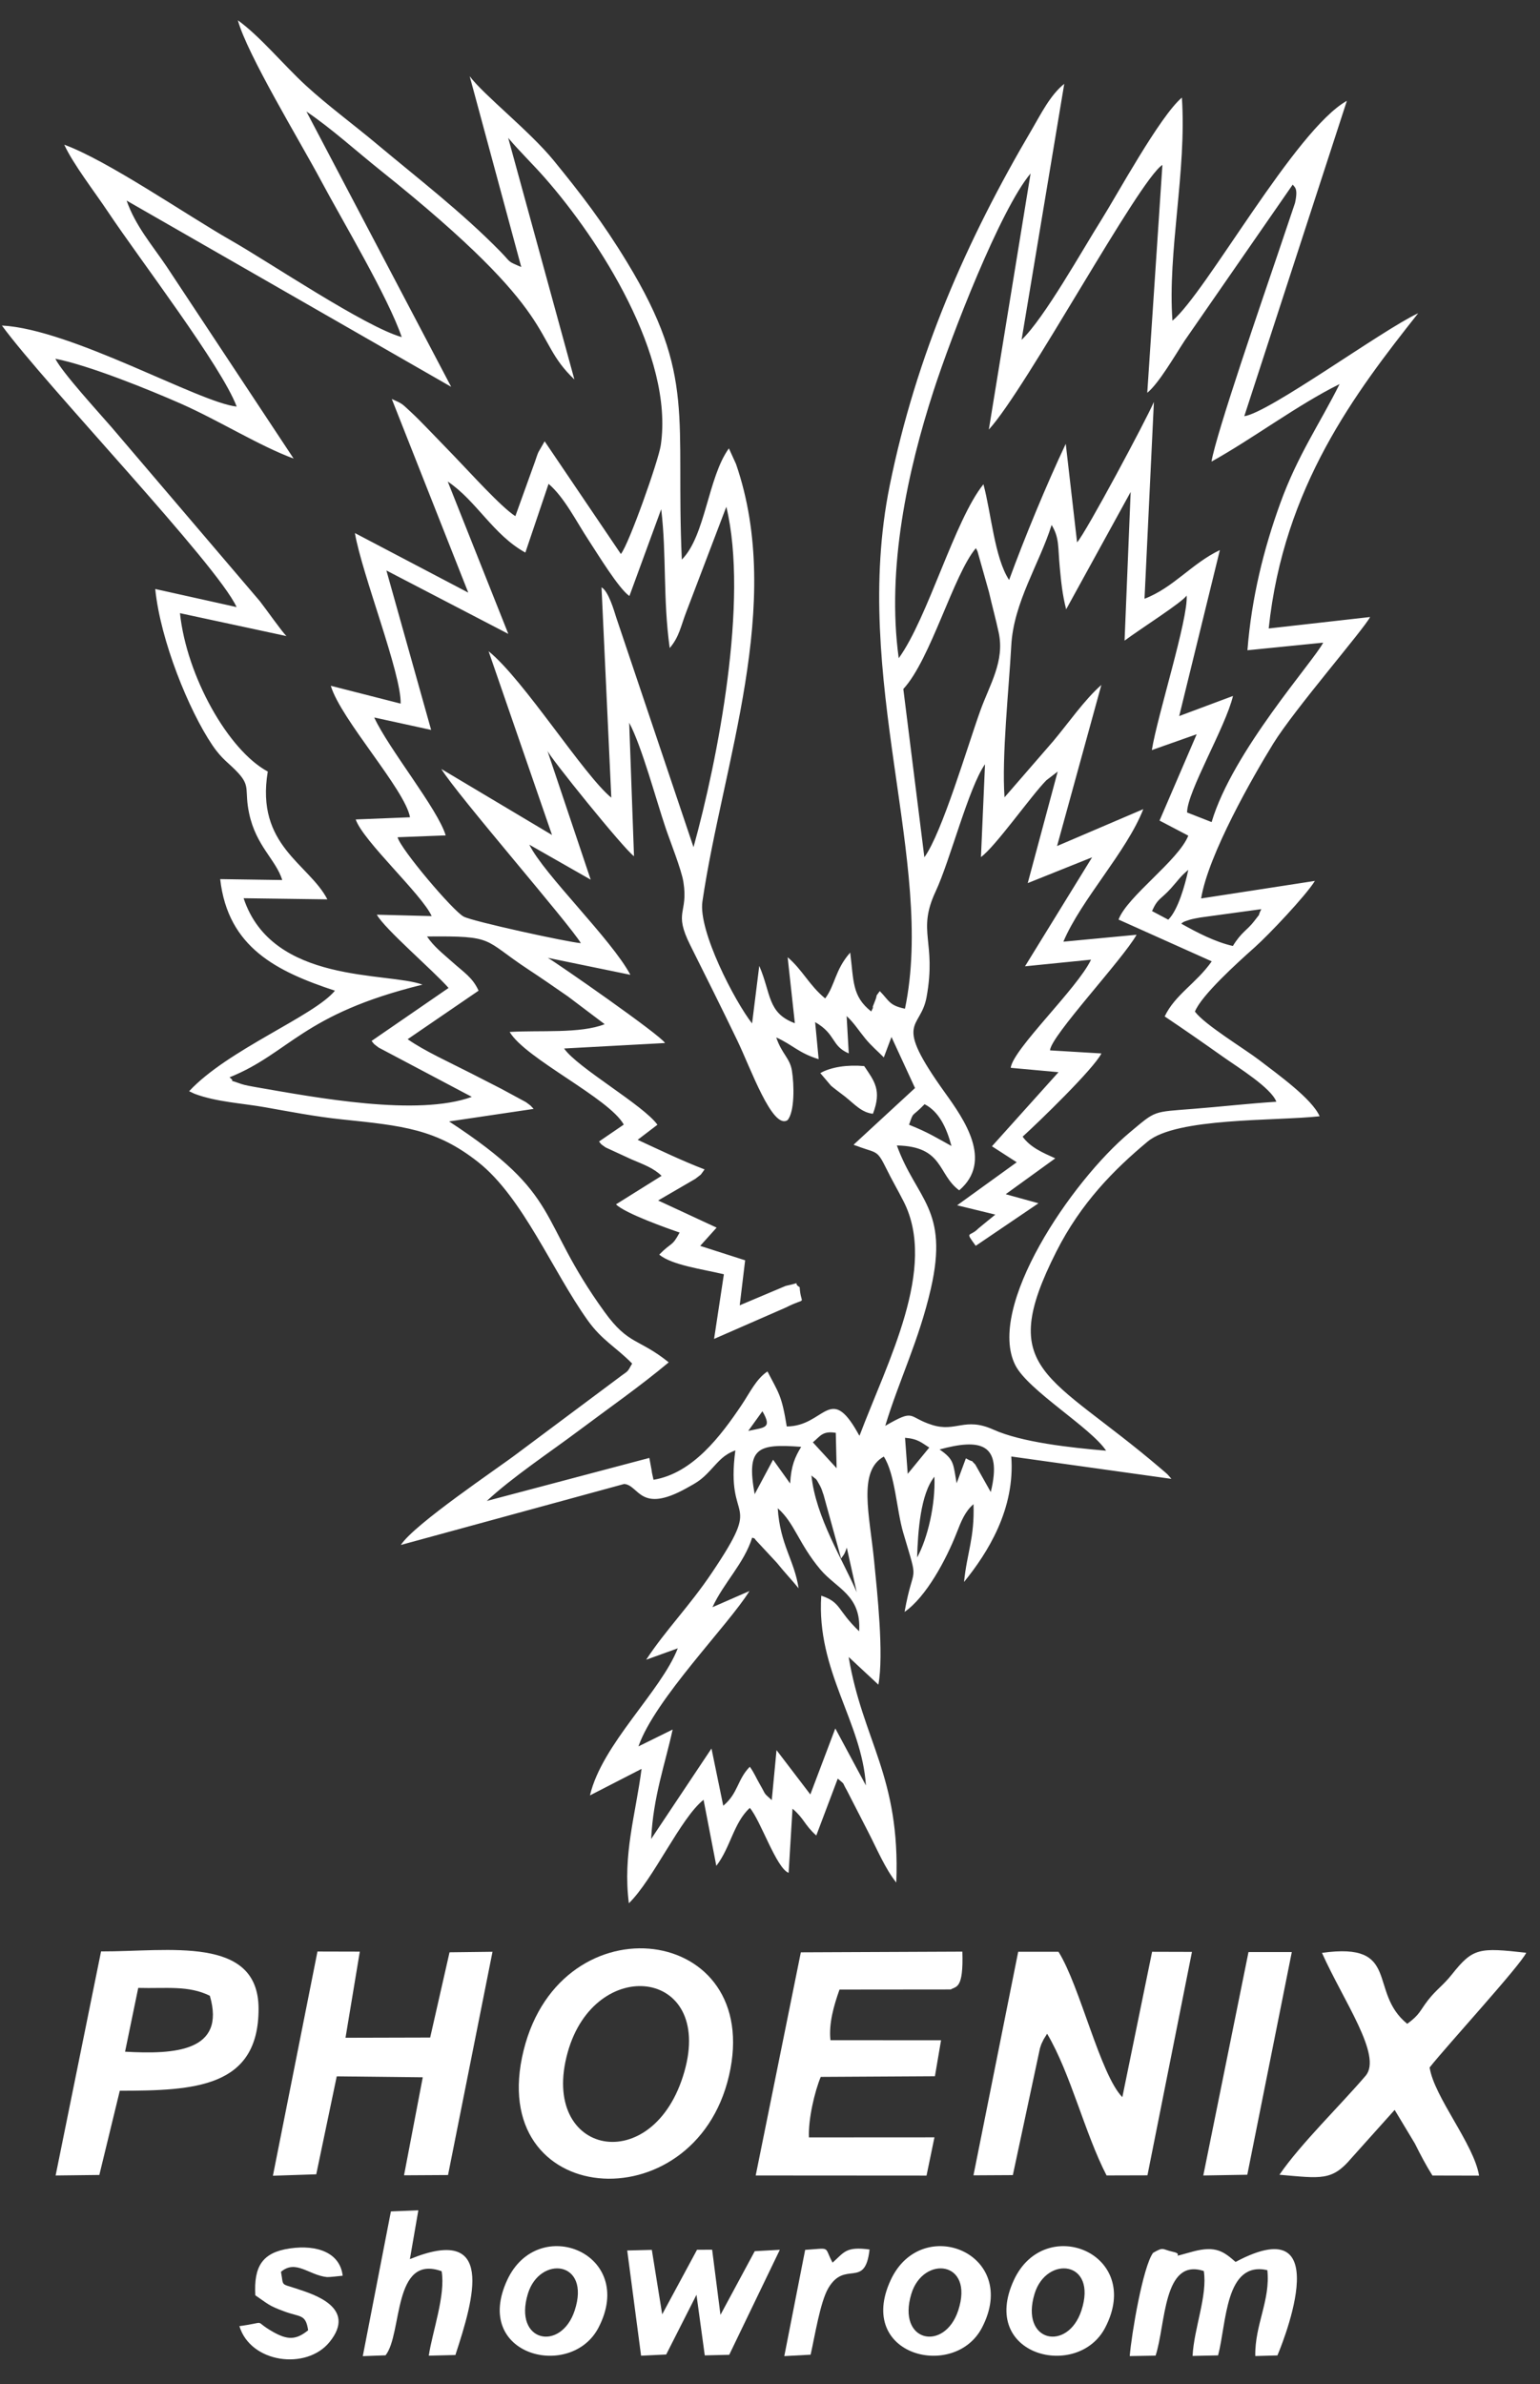
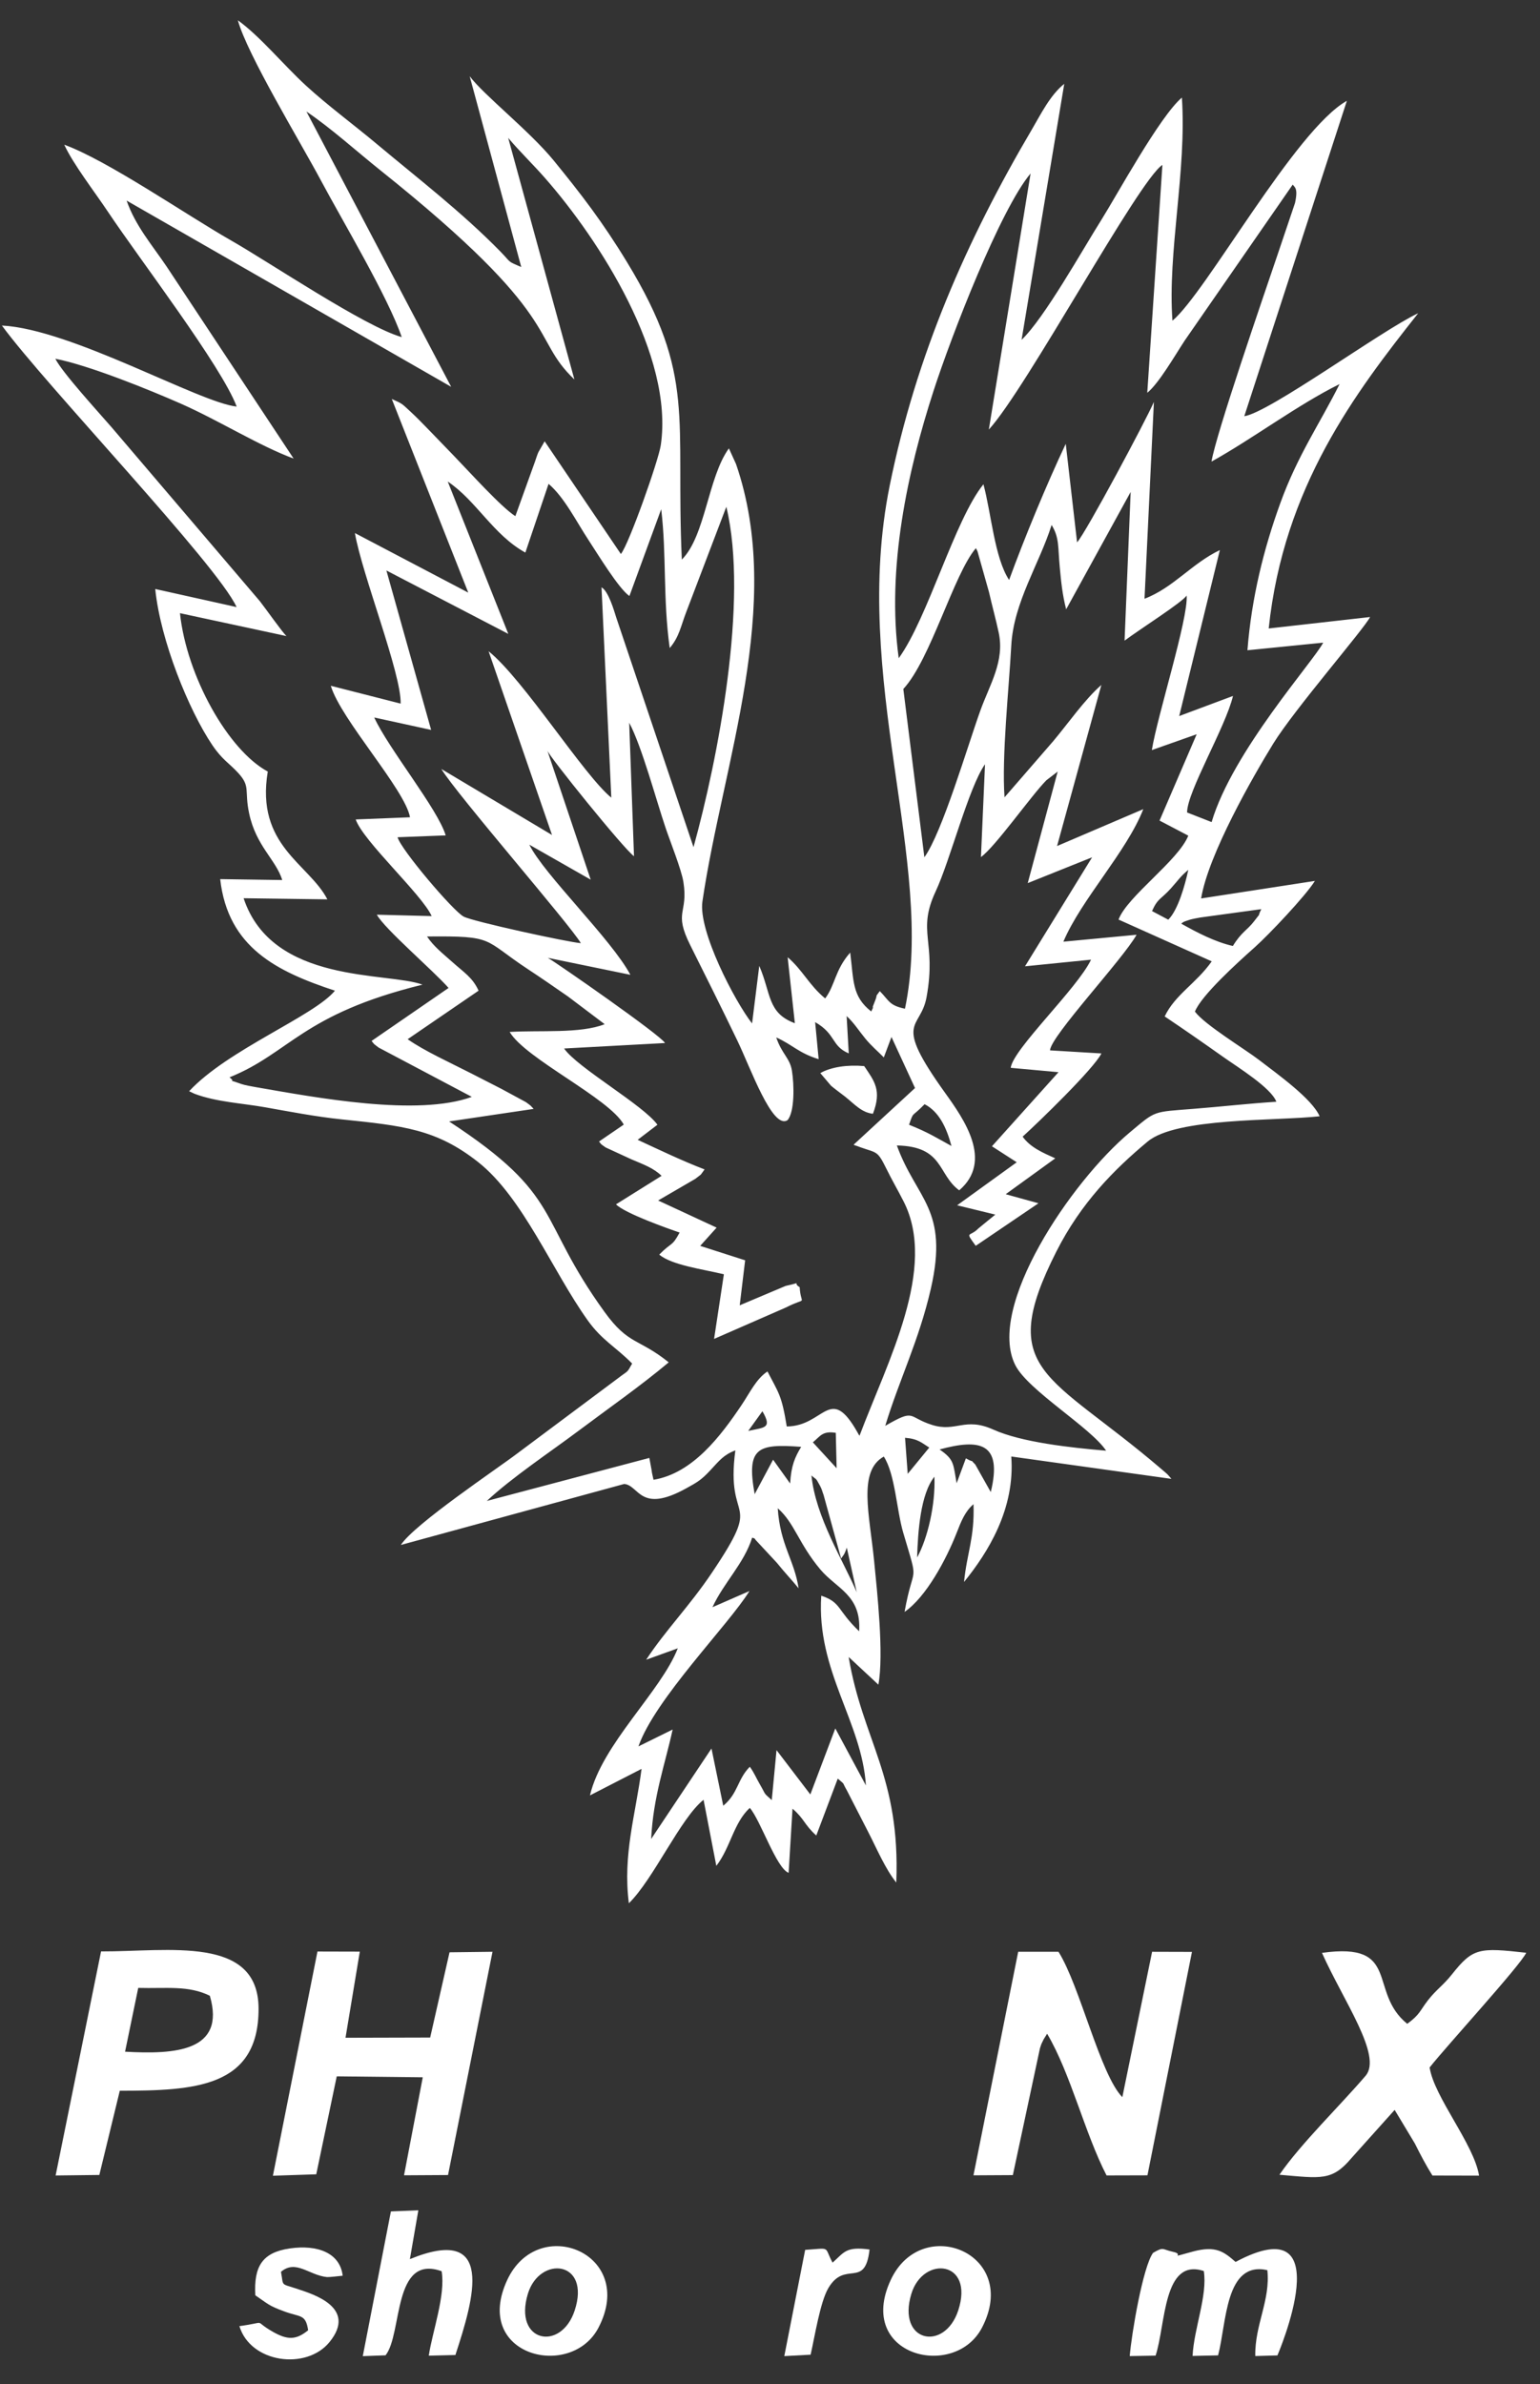
<svg xmlns="http://www.w3.org/2000/svg" width="42" height="65" viewBox="0 0 42 65" fill="none">
  <rect x="0" y="0" width="42" height="65" fill="#333333" stroke="none" />
  <path fill-rule="evenodd" clip-rule="evenodd" d="M21.211 41.122C21.669 41.522 21.781 42.087 22.373 42.791C22.812 43.315 23.494 43.487 23.431 44.476C22.816 43.888 22.952 43.693 22.398 43.506C22.263 45.562 23.504 46.933 23.616 48.68L22.781 47.125L22.1 48.925L21.178 47.717L21.048 49.079C20.804 48.858 20.908 48.969 20.729 48.659C20.61 48.453 20.578 48.352 20.45 48.17C20.107 48.515 20.132 48.898 19.725 49.233L19.404 47.673L17.759 50.139C17.816 48.975 18.139 48.102 18.345 47.155L17.412 47.615C17.861 46.324 19.868 44.306 20.44 43.379L19.431 43.82C19.739 43.149 20.291 42.631 20.514 41.923C20.545 41.94 20.587 41.934 20.602 41.98L21.186 42.608C21.406 42.882 21.585 43.065 21.78 43.304C21.662 42.527 21.277 42.127 21.211 41.122ZM25.012 42.464C25.035 41.752 25.103 40.739 25.484 40.262C25.516 41.02 25.298 41.951 25.012 42.464ZM22.939 42.492C23.008 42.392 23.023 42.402 23.095 42.198L23.365 43.413C23.003 42.556 22.242 41.366 22.131 40.228C22.283 40.367 22.227 40.259 22.366 40.513C22.416 40.604 22.425 40.666 22.461 40.758L22.939 42.492ZM26.598 39.929C26.393 39.725 26.65 39.931 26.342 39.762L26.09 40.441C25.994 39.901 26.028 39.799 25.625 39.519C26.712 39.224 27.352 39.323 27.021 40.681L26.598 39.929ZM24.683 39.201C25.043 39.229 25.135 39.34 25.344 39.467L24.756 40.184L24.683 39.201ZM20.582 40.738C20.35 39.467 20.661 39.358 21.85 39.448C21.683 39.726 21.578 39.951 21.549 40.447L21.084 39.798L20.582 40.738ZM22.169 39.325C22.373 39.157 22.43 39.007 22.794 39.066L22.817 40.031L22.169 39.325ZM20.793 38.477C21.064 38.946 20.858 38.915 20.407 39.013L20.793 38.477ZM24.792 30.666C24.926 30.281 24.85 30.485 25.216 30.106C25.61 30.308 25.815 30.745 25.949 31.245C25.538 31.021 25.334 30.883 24.792 30.666ZM32.215 25.183C32.263 25.152 32.229 25.144 32.452 25.075C32.521 25.054 32.662 25.029 32.739 25.015L34.399 24.788C34.255 25.083 34.448 24.794 34.202 25.119C34.019 25.359 33.855 25.412 33.624 25.792C33.148 25.685 32.656 25.431 32.215 25.183ZM31.419 24.84C31.576 24.485 31.662 24.524 31.935 24.22C32.148 23.983 32.18 23.908 32.408 23.717C32.321 24.126 32.127 24.816 31.862 25.075L31.419 24.84ZM13.668 29.684C13.364 29.53 13.138 29.412 12.835 29.258C12.269 28.968 11.579 28.657 11.118 28.334L13.052 27.011C12.892 26.654 12.654 26.514 12.329 26.223C12.064 25.986 11.835 25.812 11.646 25.533C13.521 25.515 13.154 25.606 14.406 26.43C14.78 26.676 15.095 26.895 15.492 27.17L16.491 27.924C15.83 28.188 14.712 28.084 13.9 28.136C14.328 28.865 16.613 29.939 17.012 30.662L16.337 31.123C16.416 31.215 16.346 31.164 16.518 31.285L17.223 31.61C17.565 31.755 17.824 31.847 18.043 32.059L16.8 32.836C17.04 33.082 18.232 33.502 18.535 33.605C18.322 34.003 18.324 33.854 17.979 34.207C18.329 34.496 19.152 34.601 19.742 34.743L19.475 36.505L21.433 35.649C22.047 35.337 21.841 35.635 21.809 35.094C21.584 34.966 21.939 34.949 21.427 35.06L20.174 35.589L20.322 34.362L19.096 33.969L19.544 33.471L17.949 32.731L18.96 32.143C19.187 31.966 19.063 32.085 19.216 31.884C18.612 31.653 17.983 31.351 17.391 31.077L17.93 30.666C17.546 30.129 15.744 29.11 15.385 28.587L18.136 28.438C18.046 28.242 15.128 26.214 14.94 26.115L17.192 26.578C16.678 25.61 14.84 23.848 14.436 23.03L16.11 23.984L14.928 20.465C14.966 20.61 17.009 23.143 17.291 23.345L17.16 19.705C17.503 20.348 17.887 21.783 18.15 22.564C18.271 22.926 18.584 23.705 18.638 24.046C18.777 24.92 18.357 24.836 18.828 25.776C19.264 26.648 19.684 27.489 20.111 28.375C20.472 29.124 21.066 30.808 21.478 30.541C21.675 30.316 21.66 29.572 21.598 29.191C21.543 28.847 21.322 28.737 21.17 28.286C21.606 28.478 21.783 28.713 22.327 28.878L22.231 27.868C22.808 28.199 22.663 28.514 23.148 28.721L23.09 27.703C23.299 27.898 23.402 28.075 23.599 28.316C23.769 28.524 23.941 28.663 24.104 28.83L24.313 28.273L24.955 29.665L23.281 31.209C23.307 31.229 23.35 31.237 23.373 31.245C23.396 31.253 23.438 31.27 23.466 31.28C23.919 31.441 23.927 31.365 24.17 31.857C24.334 32.191 24.476 32.427 24.643 32.755C25.571 34.573 24.209 37.111 23.441 39.146C23.421 39.121 23.403 39.084 23.392 39.064C22.632 37.712 22.487 38.887 21.457 38.892C21.317 38.026 21.233 37.979 20.931 37.392C20.618 37.602 20.458 37.962 20.218 38.318C19.657 39.15 18.892 40.171 17.823 40.346L17.78 40.15C17.777 40.132 17.773 40.095 17.77 40.076L17.709 39.75L13.277 40.923C13.959 40.285 15.004 39.59 15.775 39.013C16.586 38.405 17.473 37.786 18.238 37.144C17.41 36.479 17.147 36.681 16.489 35.772C14.618 33.187 15.385 32.624 12.248 30.576L14.554 30.234C14.44 30.116 14.512 30.174 14.343 30.049L13.668 29.684ZM24.636 18.785C25.379 17.988 26.011 15.65 26.616 14.945C26.632 14.975 26.65 15.013 26.66 15.035L26.972 16.142C27.052 16.494 27.16 16.887 27.237 17.247C27.405 18.027 26.993 18.661 26.737 19.373C26.395 20.32 25.693 22.711 25.21 23.373L24.636 18.785ZM30.836 13.413L30.67 17.467C31.116 17.135 32.253 16.417 32.363 16.236C32.413 16.859 31.558 19.536 31.414 20.451L32.637 20.019L31.624 22.373L32.408 22.784C32.137 23.465 30.739 24.442 30.506 25.072L33.047 26.211C32.63 26.808 32.047 27.117 31.764 27.713C32.307 28.077 32.772 28.401 33.369 28.823C33.758 29.098 34.673 29.663 34.809 30.039C34.05 30.087 33.323 30.171 32.567 30.231C31.421 30.322 31.537 30.27 30.818 30.87C29.208 32.214 26.89 35.65 27.692 37.224C28.044 37.914 29.746 38.919 30.167 39.553C29.175 39.469 27.853 39.321 27.092 38.978C26.308 38.625 26.077 39.059 25.416 38.849C24.743 38.635 24.975 38.395 24.143 38.875C24.52 37.629 25.061 36.555 25.386 35.14C25.887 32.959 24.994 32.706 24.46 31.231C25.743 31.255 25.567 32.021 26.16 32.454C27.093 31.657 26.294 30.519 25.774 29.795C24.326 27.777 25.102 28.106 25.27 27.186C25.547 25.66 25 25.412 25.517 24.306C25.91 23.469 26.419 21.465 26.864 20.837L26.753 23.368C27.151 23.08 28.122 21.694 28.537 21.274L28.846 21.037L28.029 24.078L29.785 23.374L27.955 26.346L29.756 26.165C29.383 26.95 27.628 28.602 27.565 29.114L28.868 29.233L27.053 31.253L27.729 31.689L26.104 32.862L27.145 33.116C27.125 33.133 26.701 33.476 26.686 33.491C26.442 33.742 26.305 33.546 26.611 33.967L28.322 32.807L27.428 32.56L28.78 31.582C28.425 31.422 28.101 31.283 27.89 30.991C28.33 30.592 29.826 29.144 30.039 28.722L28.637 28.638C28.651 28.255 30.617 26.163 30.998 25.486L29.001 25.675C29.492 24.517 30.724 23.229 31.181 22.061L28.829 23.067L30.037 18.675C29.579 19.075 29.129 19.727 28.724 20.208L27.396 21.739C27.317 20.611 27.516 18.79 27.58 17.602C27.643 16.421 28.351 15.366 28.68 14.313C28.895 14.662 28.85 14.914 28.903 15.471C28.94 15.862 28.973 16.207 29.077 16.613L30.836 13.413ZM13.863 17.283L12.211 13.129C12.993 13.653 13.452 14.584 14.328 15.066L14.961 13.192C15.395 13.562 15.725 14.232 16.053 14.728C16.298 15.1 16.875 16.052 17.166 16.25L18.033 13.883C18.183 15.142 18.077 16.314 18.265 17.669C18.524 17.364 18.565 17.082 18.71 16.702L19.809 13.817C20.426 16.377 19.573 20.716 18.914 23.098L16.806 16.835C16.753 16.669 16.597 16.117 16.405 16.013L16.672 21.748C15.923 21.139 14.285 18.53 13.325 17.756L15.055 22.766L12.036 20.966C12.479 21.686 15.529 25.189 15.842 25.715C15.503 25.692 12.897 25.125 12.645 24.991C12.355 24.837 10.929 23.157 10.843 22.827L12.155 22.777C11.942 22.06 10.604 20.424 10.206 19.562L11.758 19.901L10.538 15.554L13.863 17.283ZM26.968 11.712C27.99 10.6 31.053 4.913 31.702 4.496L31.289 10.71C31.609 10.448 32.036 9.703 32.309 9.287L35.256 5.033C35.303 5.105 35.41 5.121 35.318 5.536L34.851 6.919C34.453 8.094 33.16 11.845 33.041 12.585C34.161 11.965 35.401 11.03 36.534 10.472C36.002 11.539 35.389 12.413 34.915 13.725C34.466 14.965 34.134 16.291 34.021 17.729L36.087 17.522C35.829 18.026 33.613 20.491 33.044 22.414L32.375 22.152C32.375 21.583 33.423 19.831 33.627 18.975L32.16 19.523L33.269 14.998C32.502 15.363 32.003 16.024 31.214 16.325L31.47 10.958C31.27 11.429 29.614 14.528 29.375 14.787L29.066 12.101C28.544 13.206 27.946 14.651 27.521 15.813C27.123 15.208 27.035 13.996 26.821 13.204C26.035 14.175 25.309 16.843 24.511 17.946C24.173 15.486 24.759 12.822 25.458 10.664C25.951 9.142 27.28 5.712 28.107 4.73L26.968 11.712ZM12.305 10.547L8.357 3.041C9.029 3.494 9.709 4.112 10.376 4.645C15.45 8.698 14.437 9.179 15.665 10.346L13.86 3.76C14.173 4.132 14.531 4.475 14.856 4.845C16.351 6.545 18.382 9.704 18.021 12.139C17.96 12.556 17.152 14.839 16.933 15.105L14.854 12.032L14.683 12.329C14.646 12.414 14.622 12.495 14.592 12.582L14.055 14.073C13.666 13.826 12.798 12.86 12.397 12.447C12.11 12.152 11.899 11.928 11.611 11.634C11.461 11.481 11.369 11.385 11.211 11.238C10.946 10.992 10.98 11.011 10.685 10.878L12.771 16.158L9.679 14.534C9.875 15.669 10.947 18.362 10.927 19.184L9.022 18.698C9.291 19.609 11.05 21.53 11.182 22.283L9.701 22.342C9.905 22.934 11.504 24.384 11.773 24.977L10.277 24.939C10.496 25.332 11.78 26.428 12.234 26.936L10.134 28.381C10.229 28.493 10.15 28.427 10.327 28.562L12.868 29.906C11.386 30.445 8.649 29.931 6.973 29.64C6.872 29.622 6.675 29.588 6.585 29.556C6.06 29.37 6.497 29.564 6.26 29.373C7.909 28.708 8.235 27.653 11.523 26.846C10.567 26.492 7.423 26.843 6.644 24.49L8.928 24.521C8.427 23.549 6.965 23.056 7.303 21.036C6.226 20.459 5.09 18.438 4.908 16.718L7.814 17.343C7.706 17.247 7.252 16.602 7.086 16.39L3.039 11.644C2.703 11.256 1.7 10.162 1.509 9.781C2.438 9.962 4.092 10.636 4.93 11.005C5.966 11.462 7.067 12.155 8.008 12.503L4.549 7.274C4.134 6.659 3.7 6.168 3.453 5.469L12.305 10.547ZM6.487 0.553C6.739 1.48 8.189 3.865 8.745 4.907C9.35 6.04 10.584 8.099 10.956 9.191C9.957 8.912 7.343 7.148 6.297 6.553C5.121 5.884 2.925 4.369 1.753 3.946C1.997 4.477 2.571 5.215 2.952 5.786C3.815 7.079 6.04 9.981 6.455 11.085C5.439 10.981 1.954 8.973 0.052 8.876C1.238 10.498 5.929 15.397 6.452 16.552L4.234 16.059C4.374 17.462 5.151 19.368 5.789 20.313C6.065 20.722 6.243 20.797 6.504 21.083C6.838 21.452 6.661 21.544 6.794 22.175C6.983 23.069 7.521 23.431 7.698 23.994L6.005 23.969C6.217 25.843 7.564 26.492 9.135 27.011C8.561 27.707 6.21 28.618 5.158 29.752L5.309 29.823C5.903 30.046 6.605 30.079 7.221 30.188C7.907 30.309 8.593 30.444 9.323 30.52C10.99 30.694 11.896 30.782 13.038 31.682C14.259 32.644 15.062 34.647 16.029 36C16.42 36.547 16.793 36.722 17.24 37.177C17.09 37.446 17.151 37.351 16.856 37.577L14.109 39.627C13.56 40.045 11.304 41.551 10.932 42.123L17.024 40.46C17.433 40.496 17.45 41.28 18.715 40.579C19.005 40.419 19.12 40.358 19.366 40.094C19.624 39.818 19.725 39.673 20.055 39.543C19.777 41.653 20.86 40.735 19.415 42.881C18.795 43.803 18.151 44.446 17.623 45.252L18.485 44.941C18.024 46.123 16.417 47.553 16.09 48.951L17.497 48.228C17.336 49.474 16.98 50.566 17.151 51.892C17.819 51.242 18.565 49.562 19.188 49.071L19.536 50.872C19.924 50.372 20.008 49.694 20.45 49.292C20.747 49.639 21.171 50.934 21.508 51.063L21.614 49.313C21.945 49.599 21.927 49.742 22.262 50.045L22.848 48.493C23.07 48.687 22.946 48.554 23.095 48.812L23.675 49.942C23.922 50.422 24.142 50.951 24.444 51.327C24.558 48.428 23.528 47.463 23.145 45.177L23.956 45.932C24.109 45.102 23.923 43.405 23.839 42.552C23.716 41.299 23.392 40.108 24.104 39.713C24.415 40.196 24.451 41.171 24.634 41.79C25.076 43.29 24.918 42.557 24.67 43.948C25.261 43.541 25.807 42.516 26.091 41.792C26.216 41.472 26.317 41.213 26.55 41.011C26.582 41.933 26.371 42.334 26.292 43.132C26.943 42.33 27.688 41.142 27.58 39.711L31.948 40.321C31.814 40.169 31.894 40.241 31.654 40.036C28.605 37.432 27.143 37.413 28.812 34.119C29.482 32.797 30.383 31.887 31.3 31.124C32.089 30.466 34.775 30.568 35.99 30.435C35.782 29.959 34.867 29.305 34.328 28.892C33.939 28.595 32.849 27.935 32.589 27.581C32.765 27.137 33.746 26.25 34.224 25.824C34.604 25.485 35.609 24.425 35.861 24.018L32.758 24.496C32.954 23.299 34.169 21.177 34.726 20.273C35.301 19.341 37.209 17.141 37.366 16.823L34.601 17.135C35.009 13.269 36.967 10.703 38.678 8.54C37.698 8.995 34.619 11.25 33.935 11.348L36.733 2.749C35.324 3.535 32.897 7.976 31.976 8.744C31.839 6.867 32.368 4.654 32.233 2.661C31.632 3.168 30.455 5.331 30.04 5.99C29.528 6.802 28.479 8.68 27.861 9.266L29.025 2.286C28.642 2.59 28.381 3.123 28.146 3.523C26.366 6.543 24.986 9.679 24.264 13.243C23.199 18.507 25.515 23.51 24.681 27.502C24.247 27.413 24.25 27.282 23.994 27.022C23.832 27.245 23.968 27.041 23.846 27.337C23.726 27.631 23.894 27.302 23.761 27.578C23.233 27.163 23.286 26.744 23.187 25.972C22.771 26.444 22.779 26.857 22.505 27.222C22.068 26.864 21.889 26.445 21.481 26.099L21.678 27.898C20.924 27.619 21.034 27.088 20.707 26.335L20.511 27.904C20.036 27.297 19.039 25.377 19.157 24.578C19.713 20.803 21.399 16.493 20.073 12.651L19.879 12.225C19.307 13.012 19.239 14.617 18.595 15.257C18.422 11.376 18.989 10.259 17.11 7.163C16.431 6.045 15.849 5.293 15.1 4.375C14.45 3.578 13.192 2.59 12.81 2.079L14.216 7.28C13.814 7.11 13.955 7.172 13.644 6.855C12.592 5.782 11.414 4.878 10.286 3.934C9.667 3.415 8.925 2.867 8.345 2.334C7.733 1.772 7.104 1 6.487 0.553Z" fill="white" />
  <path fill-rule="evenodd" clip-rule="evenodd" d="M32.508 53.218L31.421 53.215L30.609 57.179C30.002 56.556 29.455 54.149 28.868 53.215L27.769 53.215L26.549 59.31L27.623 59.304L28.362 55.848C28.409 55.695 28.407 55.723 28.464 55.6L28.558 55.449C29.201 56.535 29.583 58.16 30.179 59.313L31.294 59.31L32.508 53.218Z" fill="white" />
-   <path fill-rule="evenodd" clip-rule="evenodd" d="M18.665 56.483C17.832 59.408 14.698 58.783 15.481 55.962C16.222 53.293 19.469 53.662 18.665 56.483ZM19.881 56.597C20.843 52.469 15.314 51.749 14.282 55.897C13.21 60.21 18.933 60.659 19.881 56.597Z" fill="white" />
-   <path fill-rule="evenodd" clip-rule="evenodd" d="M25.931 54.242C26.077 54.15 26.28 54.24 26.246 53.211L21.841 53.23L20.61 59.314L25.269 59.317L25.485 58.274L22.062 58.276C22.04 57.776 22.222 57.011 22.384 56.626L25.498 56.608L25.665 55.627L22.649 55.626C22.598 55.176 22.743 54.672 22.896 54.245L25.931 54.242Z" fill="white" />
  <path fill-rule="evenodd" clip-rule="evenodd" d="M13.432 53.215L12.26 53.229L11.732 55.553L9.423 55.559L9.813 53.211L8.658 53.208L7.443 59.321L8.625 59.282L9.184 56.611L11.53 56.637L11.019 59.309L12.219 59.302L13.432 53.215Z" fill="white" />
  <path fill-rule="evenodd" clip-rule="evenodd" d="M36.054 53.245C36.639 54.555 37.707 56.051 37.244 56.595C36.567 57.389 35.464 58.459 34.894 59.294C36.032 59.392 36.327 59.468 36.855 58.843L38.036 57.526L38.588 58.444C38.742 58.753 38.896 59.045 39.066 59.315L40.338 59.318C40.201 58.462 39.111 57.173 38.99 56.369C39.464 55.769 41.469 53.583 41.624 53.242C40.344 53.098 40.172 53.107 39.603 53.825C39.356 54.137 39.174 54.242 38.945 54.536C38.718 54.829 38.728 54.924 38.379 55.179C37.298 54.304 38.226 52.939 36.054 53.245Z" fill="white" />
  <path fill-rule="evenodd" clip-rule="evenodd" d="M3.77 54.2C4.534 54.221 5.134 54.124 5.723 54.414C6.167 55.938 4.762 56.016 3.411 55.939L3.77 54.2ZM3.267 57.004C5.306 57.002 7.054 56.919 7.052 54.768C7.05 52.759 4.602 53.211 2.756 53.205L1.517 59.314L2.709 59.3L3.267 57.004Z" fill="white" />
  <path fill-rule="evenodd" clip-rule="evenodd" d="M31.516 64.226C31.796 63.38 31.715 61.551 32.831 61.919C32.936 62.59 32.562 63.482 32.525 64.234L33.22 64.219C33.455 63.346 33.406 61.639 34.564 61.895C34.652 62.718 34.218 63.386 34.235 64.237L34.839 64.22C34.839 64.219 36.605 60.123 33.697 61.671C33.381 61.396 33.166 61.218 32.533 61.388C31.791 61.588 32.339 61.47 31.997 61.397C31.682 61.329 31.751 61.249 31.448 61.423C31.173 61.791 30.86 63.629 30.811 64.238L31.516 64.226Z" fill="white" />
-   <path fill-rule="evenodd" clip-rule="evenodd" d="M35.231 53.222H34.05L32.817 59.314L34.017 59.294L35.231 53.222Z" fill="white" />
-   <path fill-rule="evenodd" clip-rule="evenodd" d="M19.221 64.219L19.888 64.203L21.268 61.34L20.584 61.378L19.649 63.114L19.422 61.338L19.01 61.339L18.06 63.1L17.777 61.342L17.106 61.359L17.484 64.228L18.169 64.195L18.995 62.567L19.221 64.219Z" fill="white" />
  <path fill-rule="evenodd" clip-rule="evenodd" d="M11.409 60.264L10.661 60.294L9.894 64.24L10.515 64.217C10.982 63.631 10.702 61.446 12.044 61.924C12.157 62.572 11.791 63.574 11.694 64.227L12.42 64.209C12.931 62.65 13.518 60.64 11.179 61.594L11.409 60.264Z" fill="white" />
-   <path fill-rule="evenodd" clip-rule="evenodd" d="M29.493 62.995C29.122 64.126 27.814 63.865 28.215 62.541C28.535 61.486 29.941 61.631 29.493 62.995ZM30.142 63.462C31.194 61.441 28.497 60.346 27.652 62.164C26.691 64.234 29.396 64.899 30.142 63.462Z" fill="white" />
  <path fill-rule="evenodd" clip-rule="evenodd" d="M7.663 61.941C8.07 61.596 8.424 62.034 8.918 62.084C8.969 62.089 9.272 62.055 9.346 62.047C9.274 61.429 8.665 61.193 7.905 61.303C7.159 61.412 6.919 61.785 6.963 62.581C7.323 62.824 7.313 62.858 7.752 63.02C8.193 63.184 8.336 63.086 8.404 63.534C8.071 63.806 7.838 63.802 7.433 63.571C6.87 63.249 7.339 63.313 6.529 63.421C6.831 64.427 8.354 64.631 8.985 63.858C9.759 62.909 8.515 62.545 8.133 62.415C7.63 62.245 7.742 62.357 7.663 61.941Z" fill="white" />
  <path fill-rule="evenodd" clip-rule="evenodd" d="M22.108 64.2C22.223 63.691 22.369 62.767 22.588 62.39C23.046 61.603 23.592 62.429 23.715 61.332C23.067 61.246 23.028 61.404 22.707 61.69C22.46 61.241 22.688 61.294 21.959 61.342L21.39 64.239L22.108 64.2Z" fill="white" />
  <path fill-rule="evenodd" clip-rule="evenodd" d="M22.372 29.258L22.663 29.601C22.746 29.674 22.954 29.826 23.046 29.898C23.31 30.109 23.498 30.333 23.807 30.367C24.051 29.729 23.853 29.486 23.569 29.067C23.114 29.026 22.665 29.09 22.372 29.258Z" fill="white" />
  <path fill-rule="evenodd" clip-rule="evenodd" d="M26.133 62.995C25.761 64.126 24.454 63.865 24.855 62.541C25.176 61.486 26.581 61.631 26.133 62.995ZM26.782 63.462C27.834 61.441 25.137 60.346 24.292 62.164C23.331 64.234 26.036 64.899 26.782 63.462Z" fill="white" />
  <path fill-rule="evenodd" clip-rule="evenodd" d="M15.673 62.995C15.302 64.126 13.995 63.865 14.396 62.541C14.716 61.486 16.122 61.631 15.673 62.995ZM16.323 63.462C17.374 61.441 14.678 60.346 13.833 62.164C12.872 64.234 15.576 64.899 16.323 63.462Z" fill="white" />
</svg>